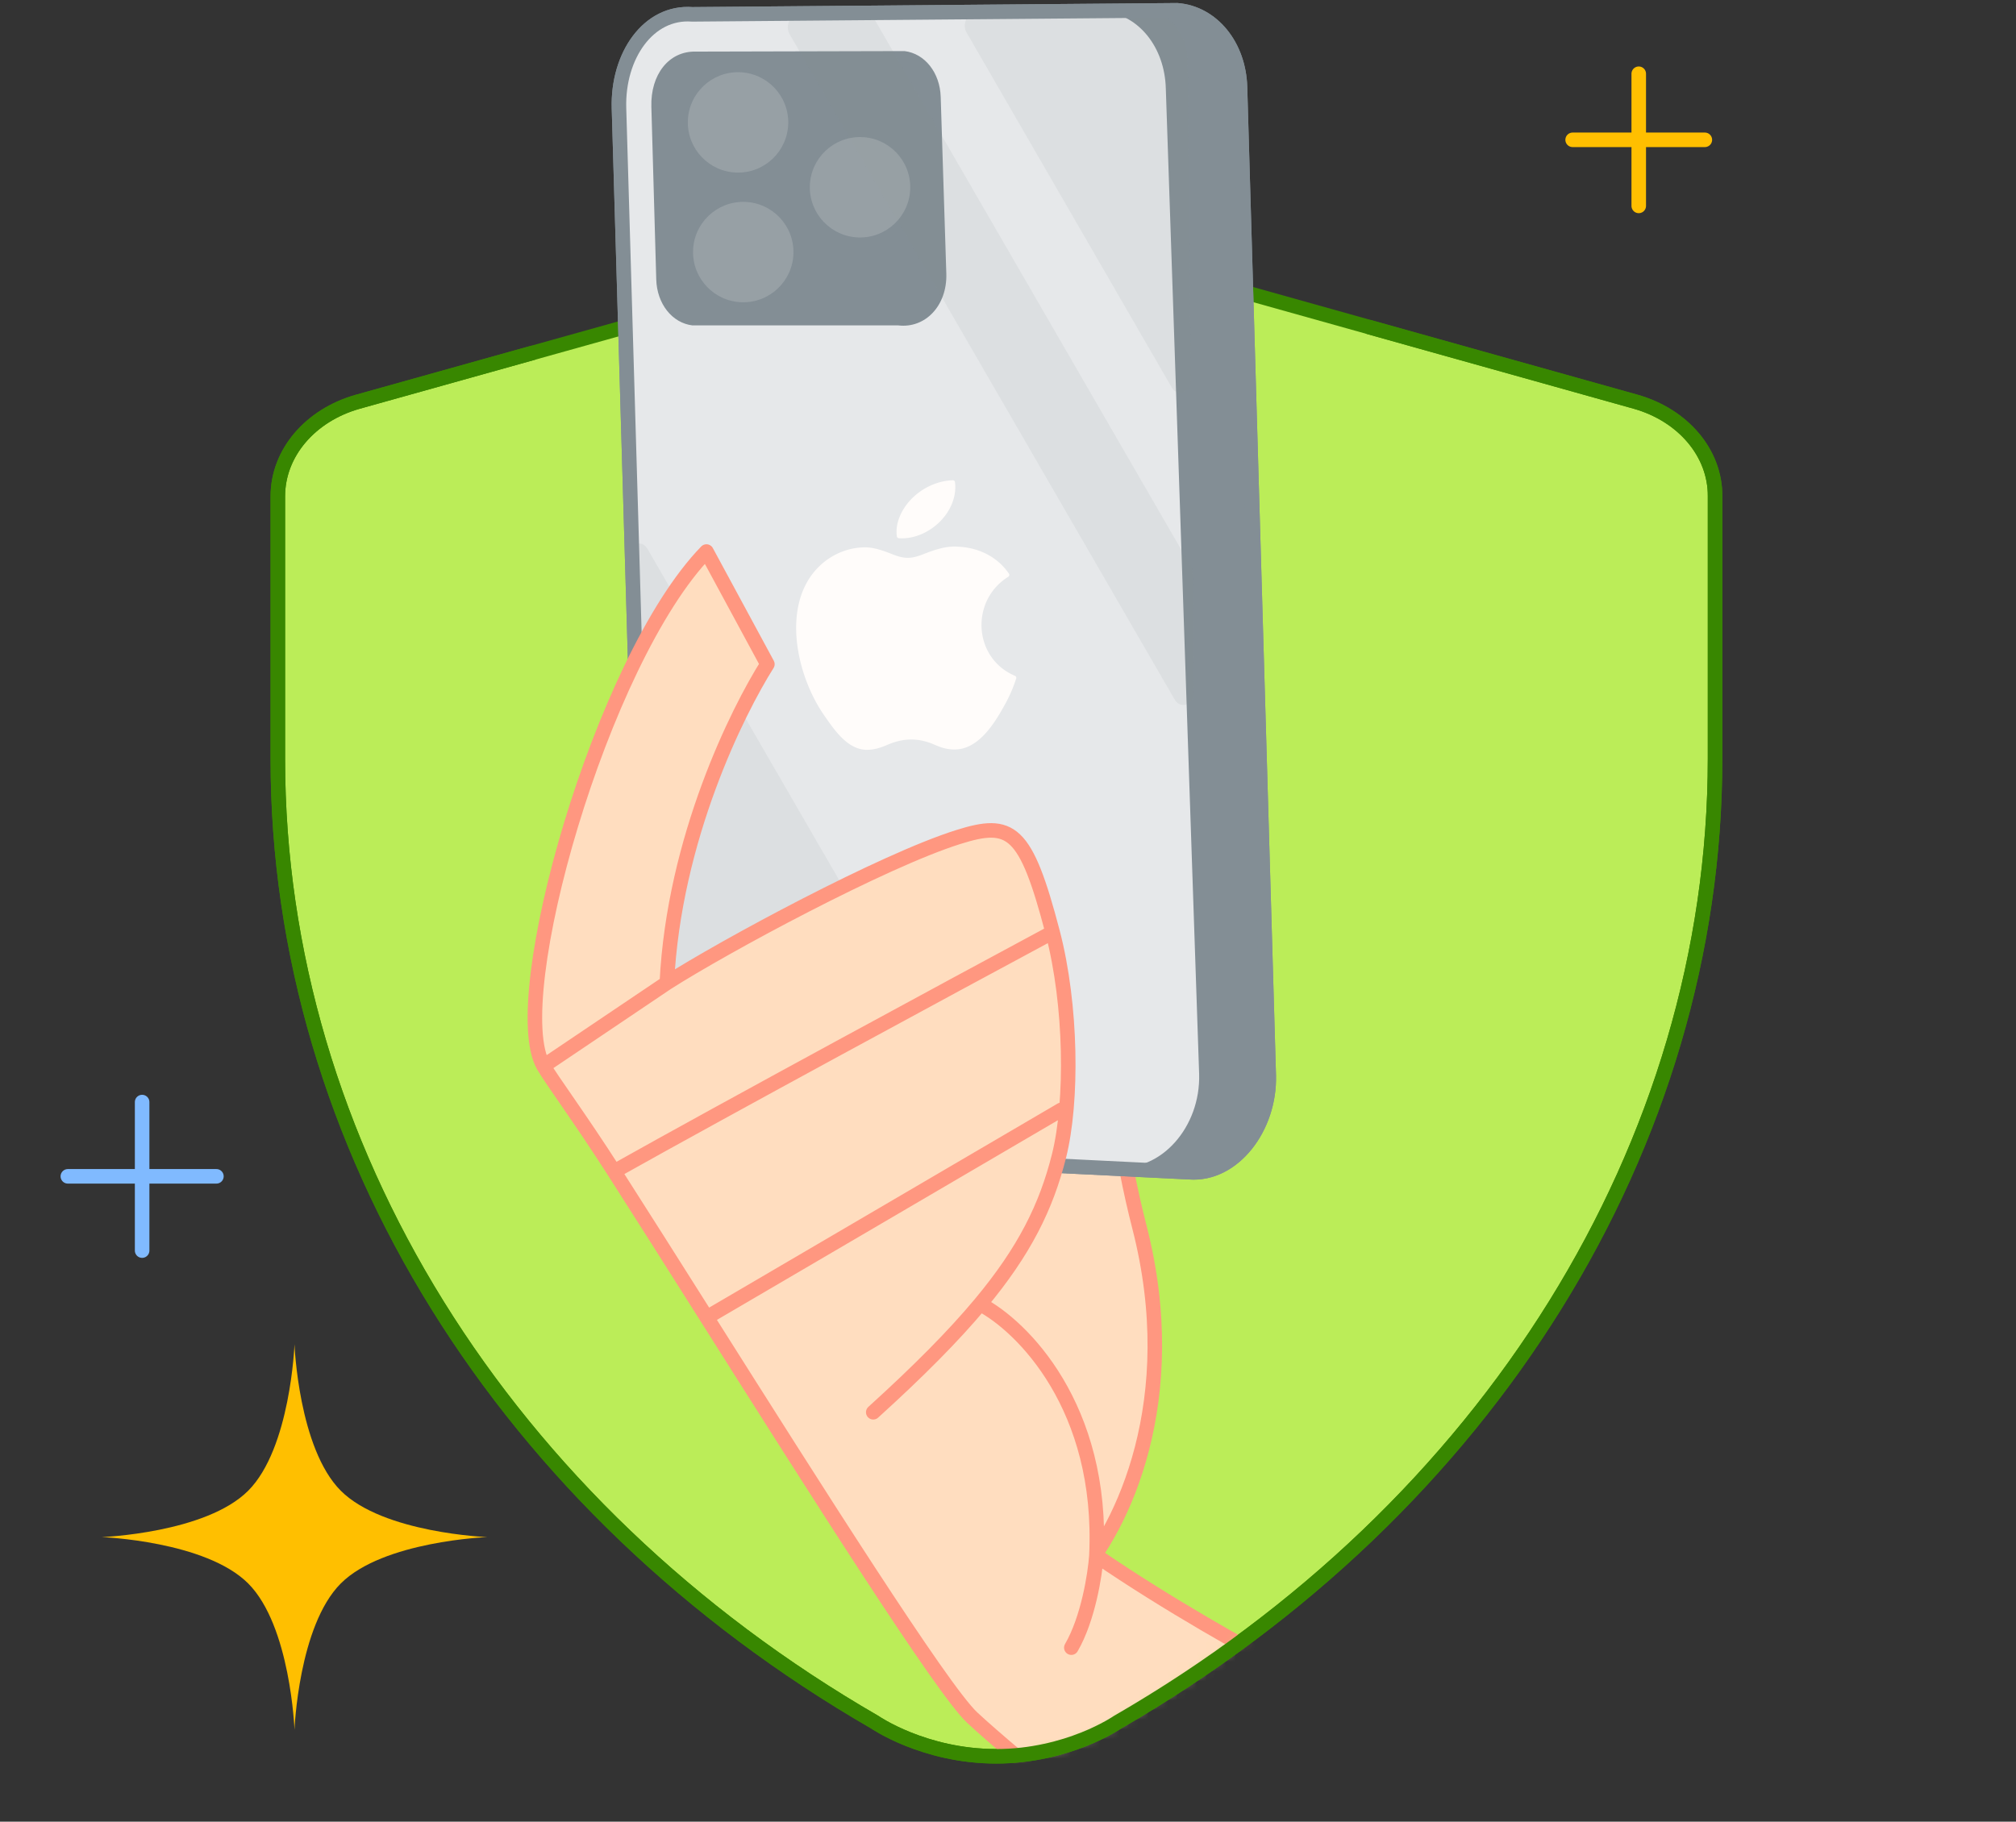
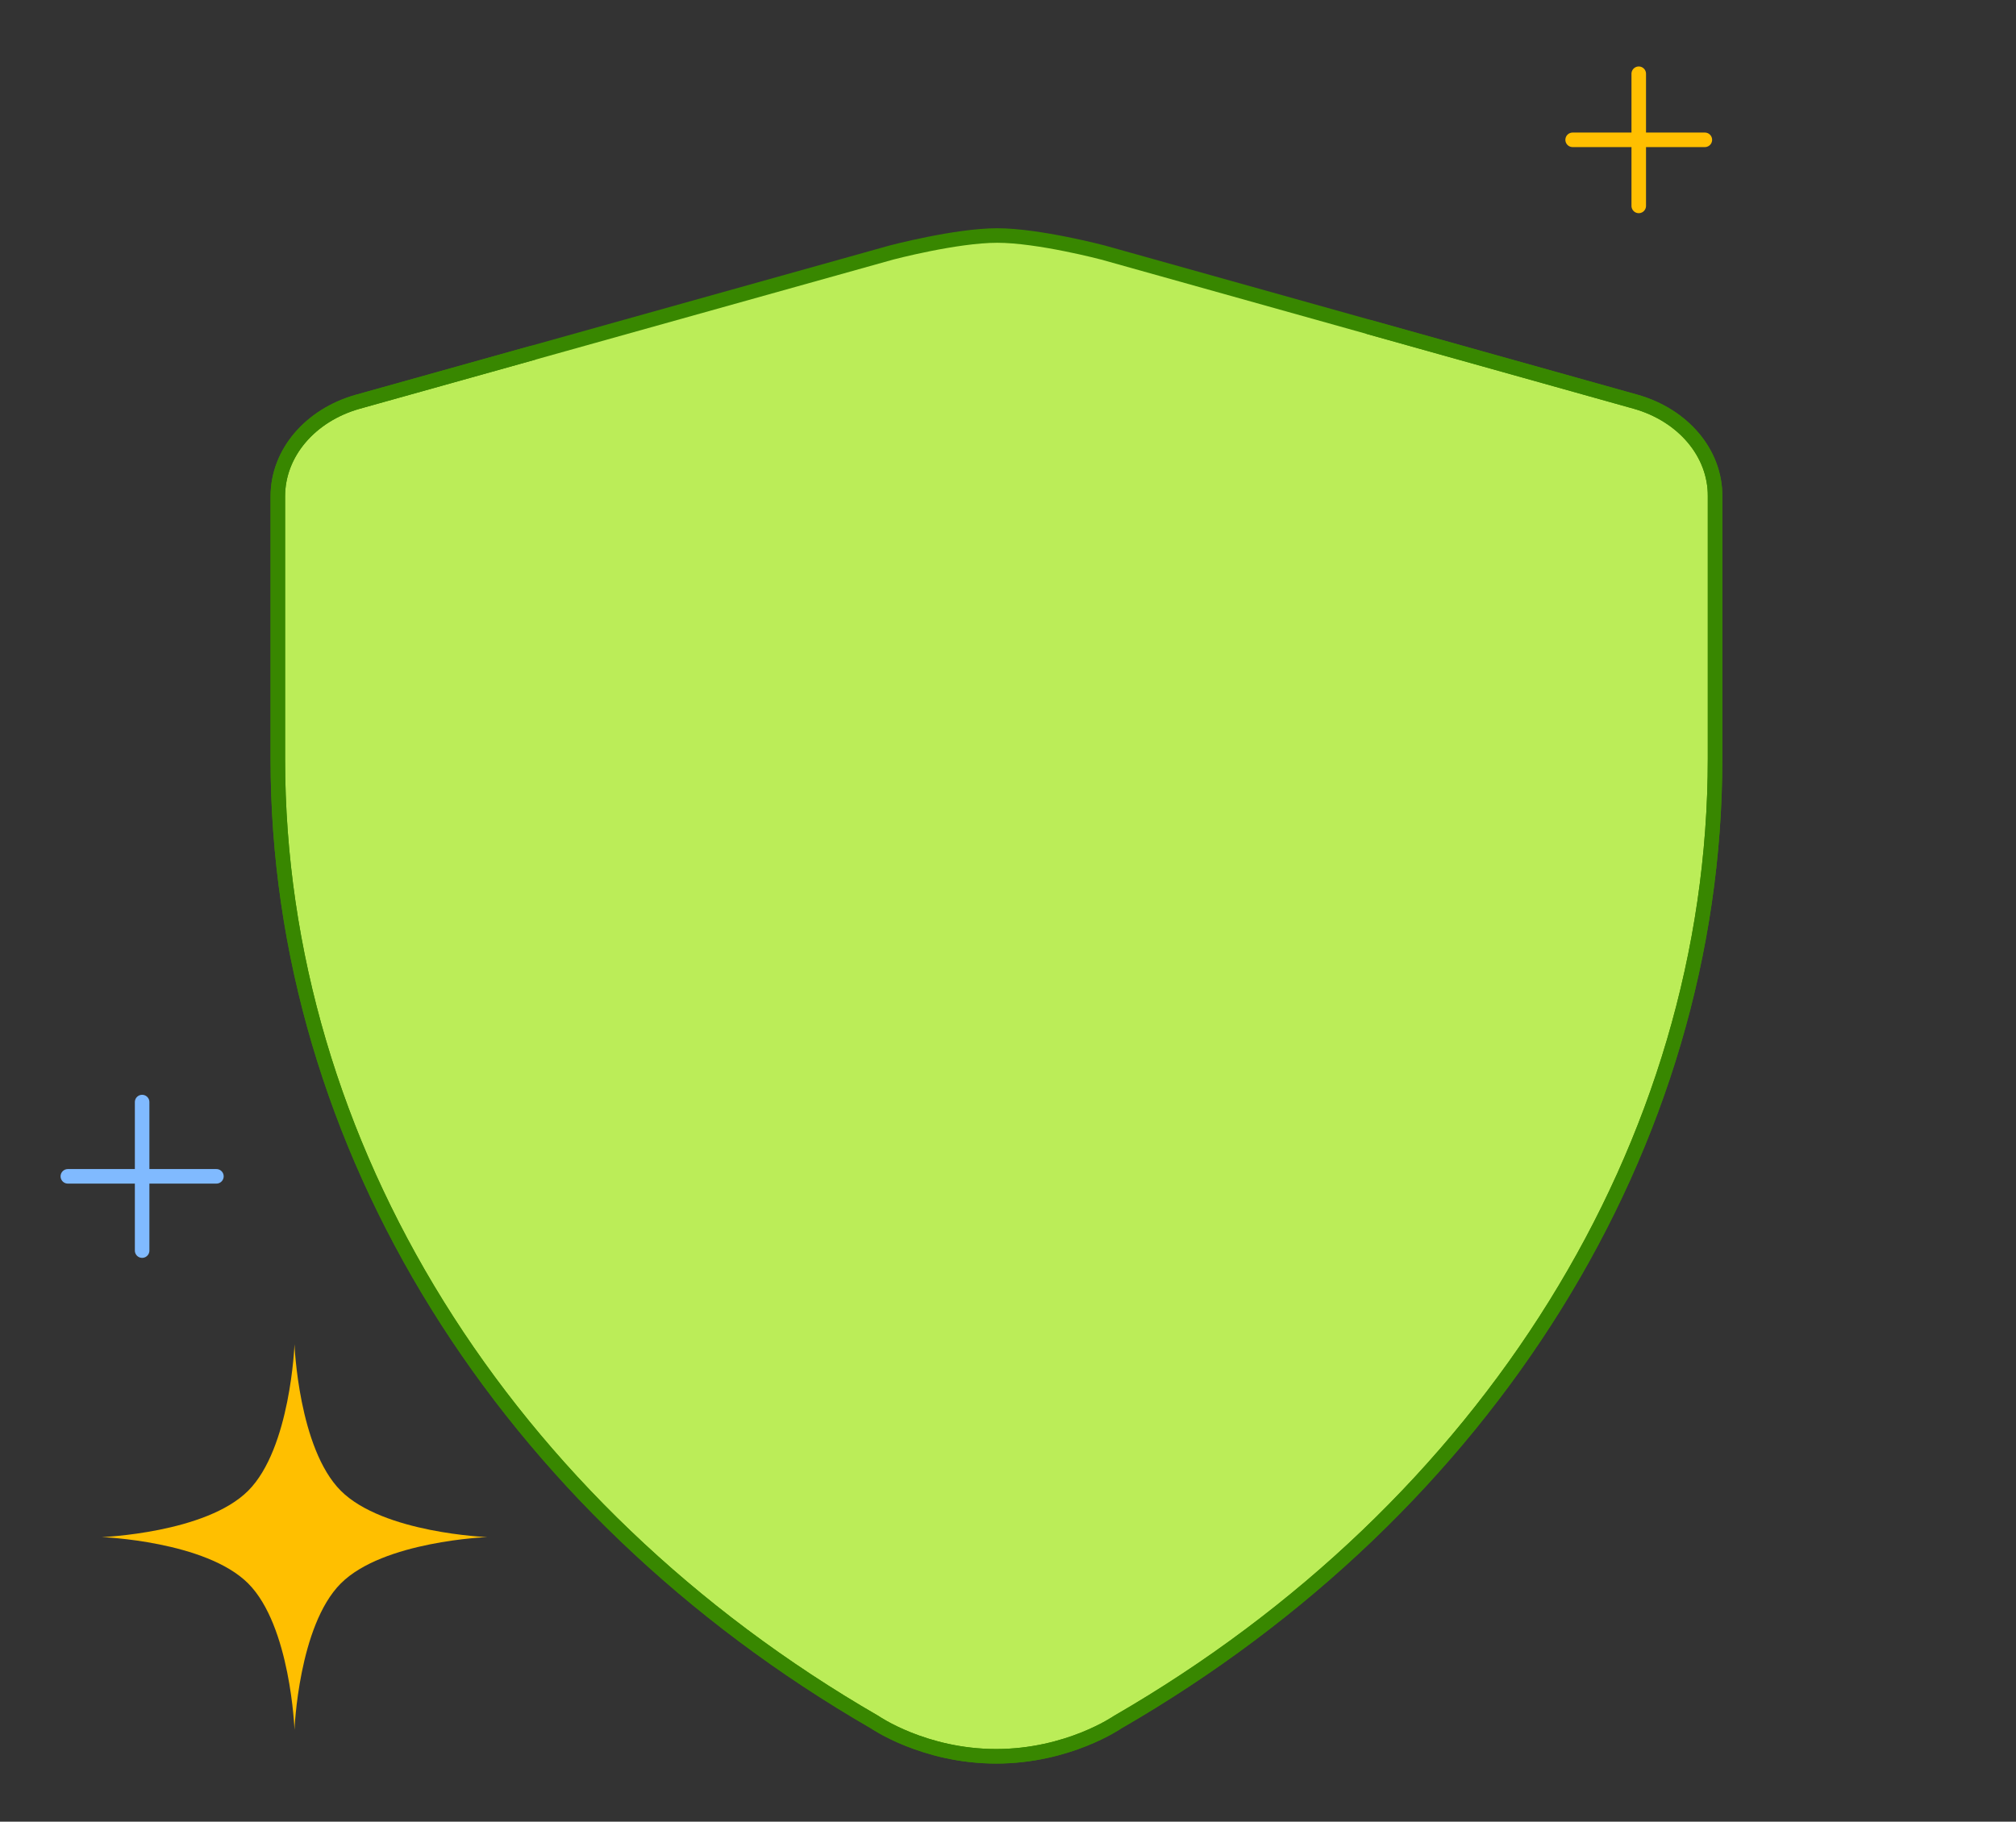
<svg xmlns="http://www.w3.org/2000/svg" width="208" height="188" fill="none">
  <rect width="100%" height="100%" fill="#333333" stroke="none" />
  <g clip-path="url(#clip0_9930_15909)">
    <path d="M28.665 51.215c0-4.455 3.328-8.36 8.236-9.75l55.06-15.4s6.659-1.76 10.925-1.76c4.267 0 10.926 1.76 10.926 1.76l54.97 15.4c4.875 1.39 8.203 5.295 8.169 9.75v27.078c0 39.848-23.413 77.356-61.647 99.438 0 0-5.087 3.519-12.525 3.519-7.437 0-12.524-3.519-12.524-3.519-38.2-22.064-61.59-59.579-61.59-99.38V51.215z" fill="#BBED58" />
    <path d="M28.665 51.215c0-4.455 3.328-8.36 8.236-9.75l55.06-15.4s6.659-1.76 10.925-1.76c4.267 0 10.926 1.76 10.926 1.76l54.97 15.4c4.875 1.39 8.203 5.295 8.169 9.75v27.078c0 39.848-23.413 77.356-61.647 99.438 0 0-5.087 3.519-12.525 3.519-7.437 0-12.524-3.519-12.524-3.519-38.2-22.064-61.59-59.579-61.59-99.38V51.215z" stroke="#388700" stroke-width="1.5" stroke-linecap="round" stroke-linejoin="round" />
    <mask id="a" style="mask-type:alpha" maskUnits="userSpaceOnUse" x="28" y="-3" width="149" height="185">
-       <path d="M28.665 51.214c0-4.455 3.328-8.361 8.236-9.75L55.651-2.75h92.907l20.224 44.214c4.875 1.389 8.203 5.295 8.169 9.75v27.078c0 39.848-23.413 77.356-61.647 99.438 0 0-5.087 3.519-12.524 3.519-7.438 0-12.525-3.519-12.525-3.519-38.2-22.064-61.59-59.58-61.59-99.38V51.214z" fill="#BBED58" />
-     </mask>
+       </mask>
    <g mask="url(#a)">
      <path d="M117.561 126.635c4.586 17.856-1.751 31.036-6.412 36.175-14.078 17.201-31.683-26.77-28.499-33.412 3.185-6.642 13.835-3.43 15.138-15.529 1.304-12.099.232-26.818 7.151-29.344 3.984-1.454 8.845-.545 12.587.612-4.415 8.1-3.873 26.284.035 41.498z" fill="#FFDDBF" />
      <path d="M117.56 126.635c4.586 17.856-1.751 31.036-6.412 36.175-14.077 17.201-31.683-26.77-28.498-33.412 3.184-6.642 13.834-3.43 15.137-15.529 1.304-12.099.232-26.818 7.151-29.344 3.984-1.454 8.845-.545 12.587.612-4.415 8.1-3.873 26.284.035 41.498z" stroke="#FF9780" stroke-width="1.5" stroke-linecap="round" stroke-linejoin="round" />
      <path d="M127.936 8.995c-.12-4.292-2.867-7.653-6.482-7.932l-50.025.418c-4.535-.35-7.717 4.283-7.566 9.667l2.915 99.46c.12 4.293 2.867 7.654 6.482 7.932l49.454 2.433c4.535.349 8.338-4.614 8.187-9.998l-2.965-101.98z" fill="#838E95" />
      <path d="M127.936 8.995c-.12-4.292-2.867-7.653-6.482-7.932l-50.025.418c-4.535-.35-7.716 4.283-7.566 9.667l2.915 99.46c.12 4.293 2.867 7.654 6.482 7.932l49.455 2.433c4.534.349 8.337-4.614 8.187-9.998l-2.966-101.98z" stroke="#838E95" stroke-width="1.5" stroke-linecap="round" stroke-linejoin="round" />
      <path d="M120.281 9.11c-.118-4.231-2.791-7.567-6.346-7.92l-41.892-.1c-4.578-.453-8.646 4.139-8.494 9.588l2.61 99.404c.118 4.232 2.94 8.182 6.495 8.535l42.573 1.823c4.578.454 8.646-4.138 8.494-9.587l-3.44-101.742z" fill="#E6E8EA" />
      <path d="M97.057 10.017c-.07-2.507-1.635-4.495-3.736-4.745l-21.544.053c-2.78-.063-4.665 2.38-4.573 5.685l.504 17.827c.07 2.507 1.635 4.495 3.736 4.745h21.24c2.77.329 5.045-2.023 4.953-5.327l-.58-18.238z" fill="#838E95" />
      <path d="M64.832 57.373l.407 42.12c.027 2.821 1.986 5.089 4.374 5.066l22.75-.22c.864-.008 1.368-1.151.88-1.994l-26.437-45.7c-.605-1.044-1.986-.535-1.974.728zm53.333-56.168l-17.554.17c-.864.008-1.368 1.15-.88 1.994l21.153 36.604c.604 1.045 1.987.535 1.974-.727L122.54 6.27c-.027-2.82-1.986-5.088-4.375-5.065zm4.697 57.228L90.255 2.043c-.204-.354-.544-.563-.905-.56l-6.995.068c-.865.008-1.369 1.15-.88 1.994l39.721 68.646c.604 1.044 1.986.534 1.973-.728l-.119-12.322a1.448 1.448 0 00-.188-.708z" opacity=".1" fill="#838E95" />
      <path d="M127.936 8.995c-.12-4.292-2.867-7.653-6.482-7.932l-50.025.418c-4.535-.35-7.717 4.283-7.566 9.667l2.915 99.46c.12 4.293 2.867 7.654 6.482 7.932l49.454 2.433c4.535.349 8.338-4.614 8.187-9.998l-2.965-101.98z" stroke="#838E95" stroke-width="1.5" stroke-linecap="round" stroke-linejoin="round" />
      <circle opacity=".2" cx="88.734" cy="19.326" transform="rotate(1.289 88.734 19.326)" fill="#E6E8EA" r="5.181" />
      <circle opacity=".2" cx="76.147" cy="12.631" transform="rotate(1.289 76.147 12.631)" fill="#E6E8EA" r="5.181" />
      <circle opacity=".2" cx="76.685" cy="26.014" transform="rotate(1.289 76.685 26.014)" fill="#E6E8EA" r="5.181" />
      <path d="M104.845 70.024c-.289.9-.666 1.776-1.122 2.607-1.07 1.95-2.706 4.67-5.167 4.716-.944.017-1.584-.256-2.204-.522l-.006-.002c-1.613-.691-3.118-.662-4.731.019-.59.248-1.2.505-2.046.539-2.067.08-3.465-2.025-4.511-3.52-2.598-3.712-4.092-9.834-1.742-13.868 1.235-2.127 3.477-3.47 5.849-3.504 1.014-.02 1.977.347 2.906.712 1.247.49 1.917.49 3.162.005 1.174-.458 2.416-.906 3.696-.78 1.013.043 3.529.402 5.171 2.779a.23.23 0 01-.065.316c-3.928 2.42-3.657 8.394.689 10.227a.224.224 0 01.121.276zM92.537 55.37c-.117-.778.056-1.554.373-2.246.932-2.038 3.144-3.482 5.38-3.562.119-.004.224.074.238.18.39 3.114-2.756 6.01-5.78 5.803-.109-.007-.197-.08-.21-.174z" fill="#FFFCFA" />
-       <path d="M113.121 160.555c7.352 5.05 15.912 9.806 19.272 11.553 6.808 3.537.144 31.575-6.58 26.219-6.723-5.355-21.239-17.068-25.514-21.075-3.135-2.938-16.175-23.566-27.38-41.293l-.082-.13c-3.45-5.46-6.723-10.639-9.476-14.934-3.518-5.492-6.41-9.384-7.282-10.885-3.962-6.825 5.926-41.887 16.807-53.091l6.287 11.626c-3.026 4.788-9.648 17.958-10.374 32.896 5.985-3.823 22.282-12.604 30.05-15.053 5.47-1.724 6.972-.815 9.756 9.827 1.975 7.549 2.062 17.487.656 23.085-1.31 5.222-3.546 9.786-8.14 15.284 4.312 2.247 12.748 10.587 12 25.971z" fill="#FFDDBF" />
      <path d="M132.393 172.108c-3.361-1.747-11.92-6.503-19.272-11.553m0 0c.748-15.384-7.688-23.724-12-25.971m12 25.971c-.136 1.91-.845 6.481-2.587 9.484m15.279 28.288c-6.723-5.355-21.239-17.068-25.514-21.075-3.135-2.938-16.175-23.566-27.38-41.293M56.08 110.01c-3.962-6.825 5.926-41.887 16.807-53.091l6.287 11.626c-3.026 4.788-9.648 17.958-10.374 32.896m-12.72 8.569c.871 1.501 3.764 5.393 7.282 10.885M56.08 110.01l12.72-8.569m0 0c5.985-3.823 22.282-12.604 30.05-15.053 5.47-1.724 6.972-.815 9.756 9.827m-18.509 49.531c4.715-4.277 8.288-7.885 11.025-11.162m0 0c4.594-5.498 6.829-10.062 8.14-15.284 1.406-5.598 1.319-15.536-.656-23.085m.888 18.323L72.92 135.959m0 0c-3.481-5.507-6.785-10.734-9.559-15.064m45.244-24.68c-10.254 5.514-33.657 18.169-45.244 24.68" stroke="#FF9780" stroke-width="1.5" stroke-linecap="round" stroke-linejoin="round" />
    </g>
    <path d="M141.297 33.766l27.485 7.7c4.875 1.39 8.203 5.295 8.169 9.75v27.078c0 39.848-23.413 77.356-61.647 99.438 0 0-5.087 3.519-12.525 3.519-7.437 0-12.524-3.519-12.524-3.519-38.2-22.064-61.59-59.58-61.59-99.38V51.216c0-4.455 3.328-8.36 8.236-9.75l18.013-5.038" stroke="#388700" stroke-width="1.5" stroke-linecap="round" stroke-linejoin="round" />
    <path d="M14.664 113.734v15.328m7.664-7.664H7" stroke="#80BAFF" stroke-width="1.5" stroke-linecap="round" stroke-linejoin="round" />
    <path d="M169.077 7.61v13.64m6.82-6.82h-13.641" stroke="#FFBF00" stroke-width="1.5" stroke-linecap="round" stroke-linejoin="round" />
    <path d="M30.384 138.742s.406 10.731 4.78 15.106c4.376 4.375 15.107 4.781 15.107 4.781s-10.73.406-15.106 4.781c-4.375 4.376-4.781 15.106-4.781 15.106s-.406-10.73-4.781-15.106c-4.376-4.375-15.106-4.781-15.106-4.781s10.73-.406 15.106-4.781c4.375-4.375 4.78-15.106 4.78-15.106z" fill="#FFBF00" />
  </g>
  <defs>
    <clipPath id="clip0_9930_15909">
      <path fill="#fff" d="M0 0h208v182H0z" />
    </clipPath>
  </defs>
</svg>